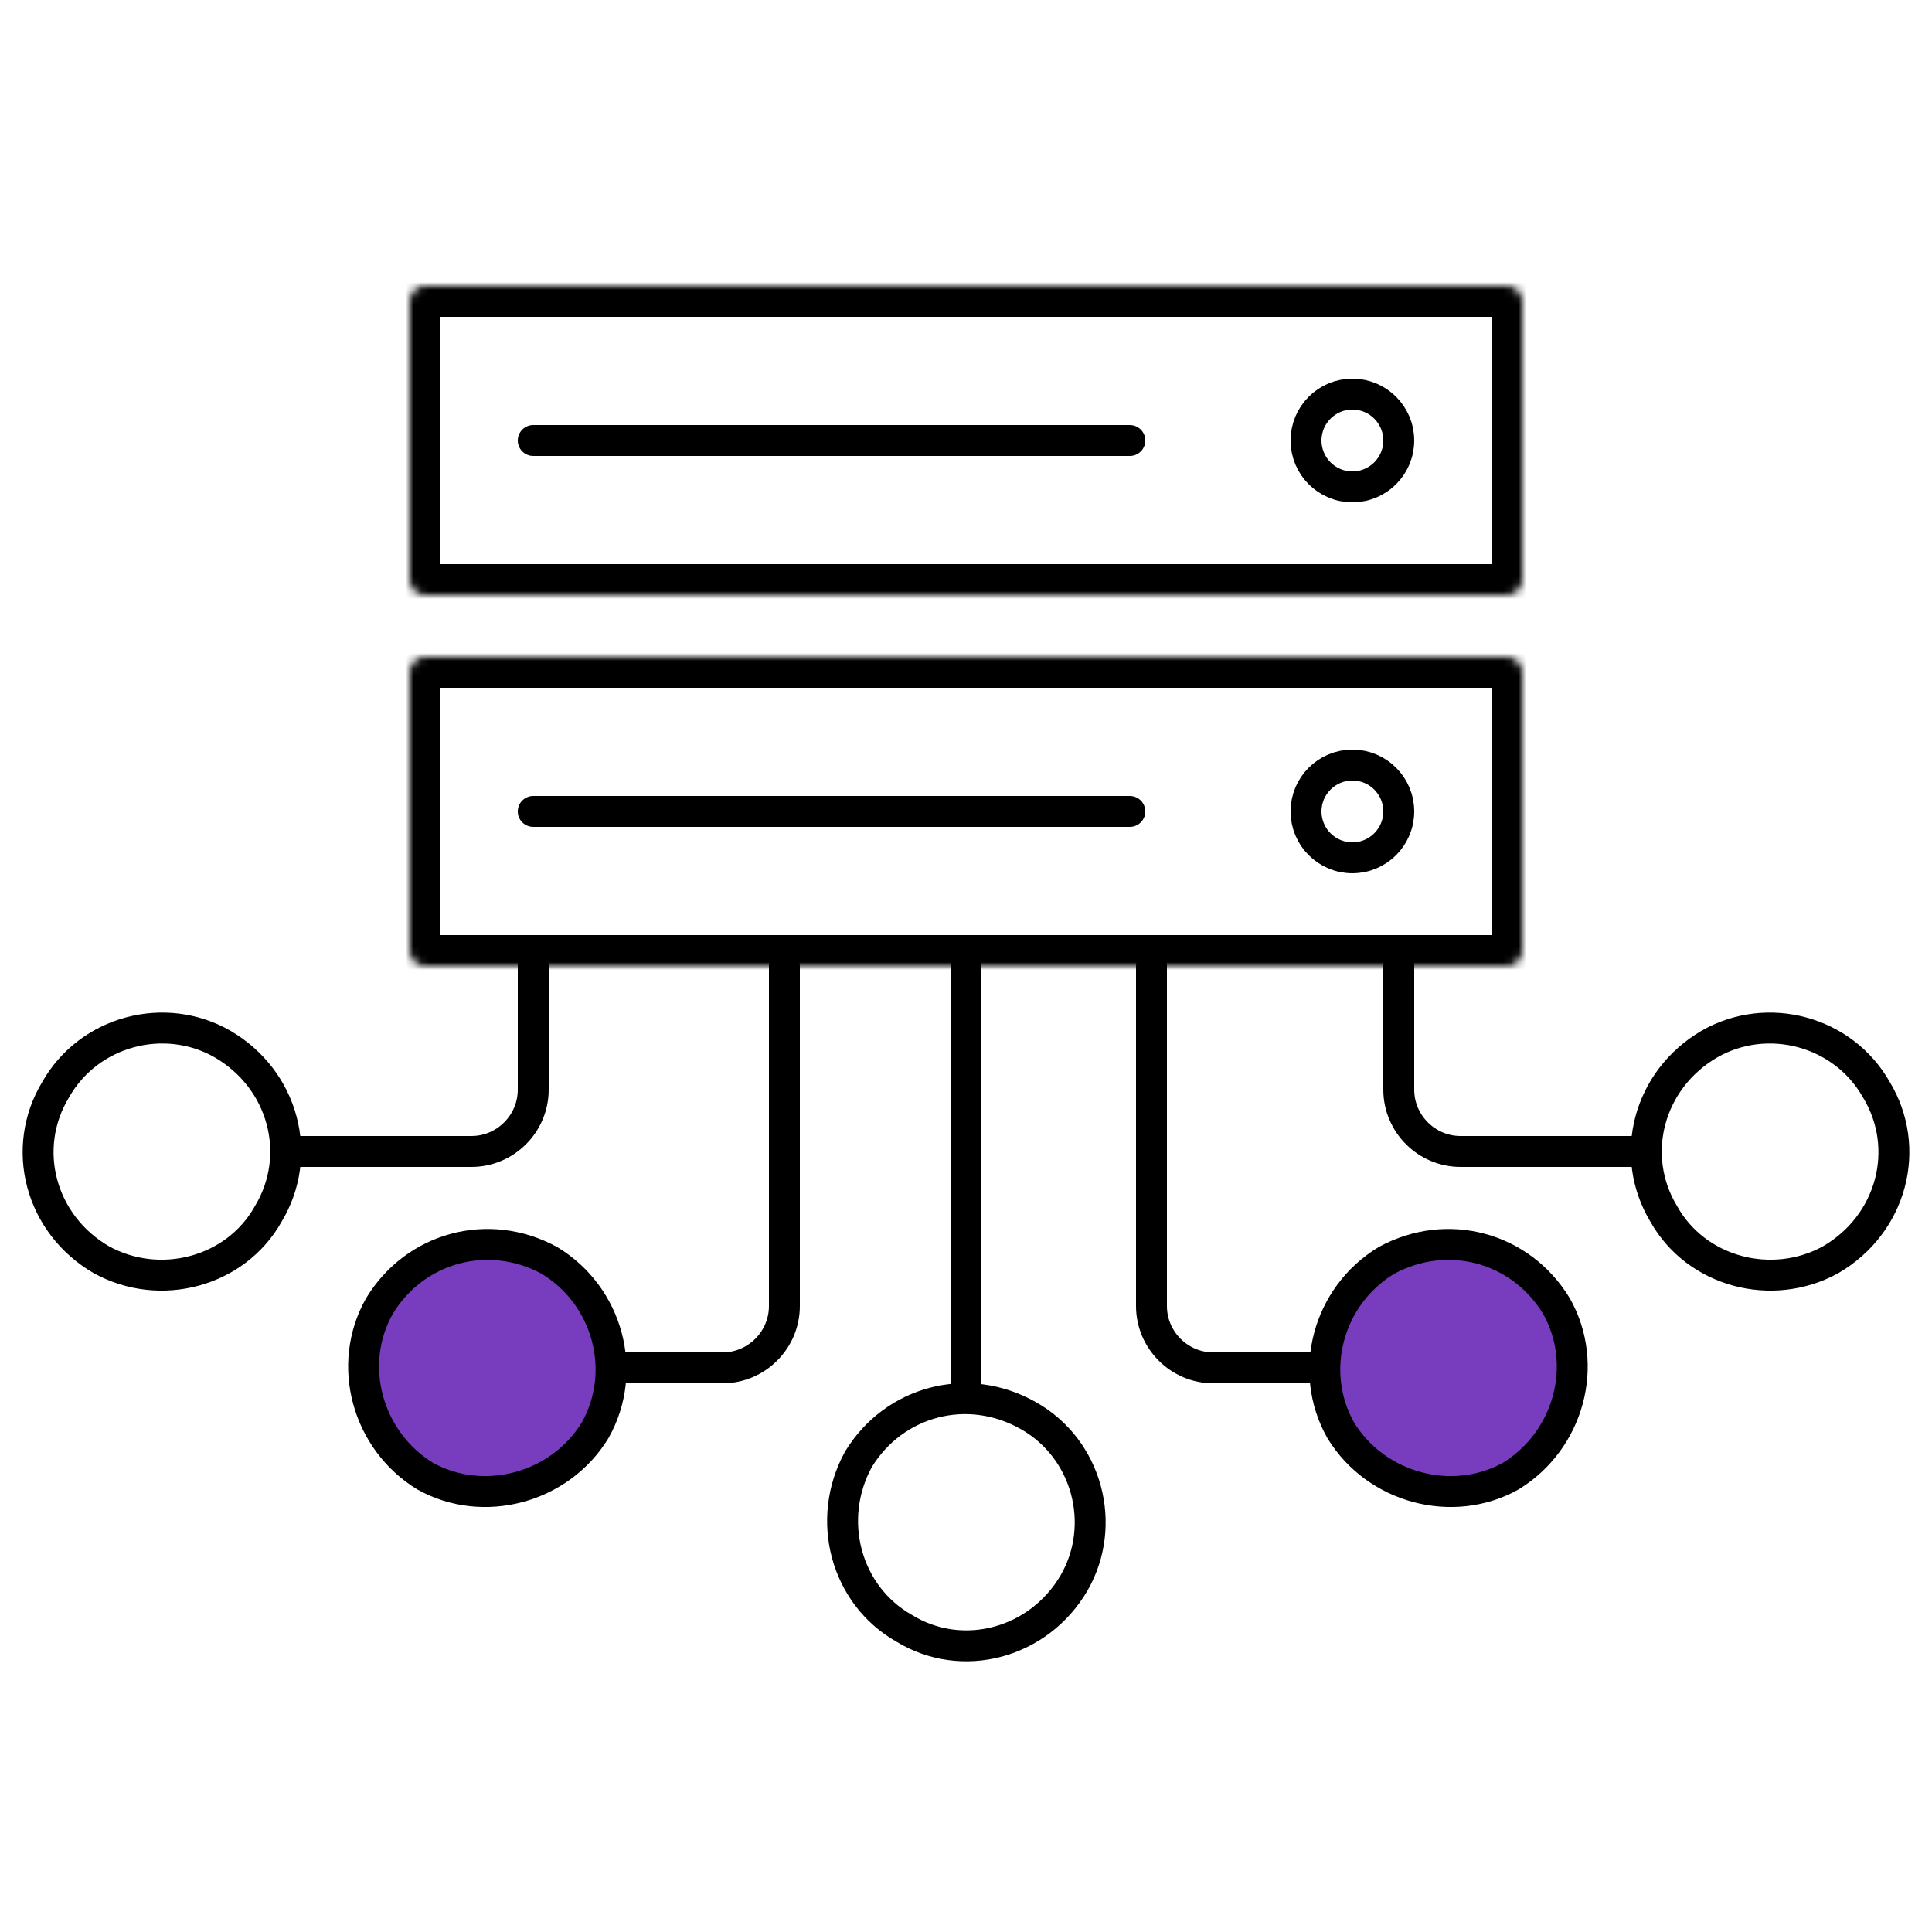
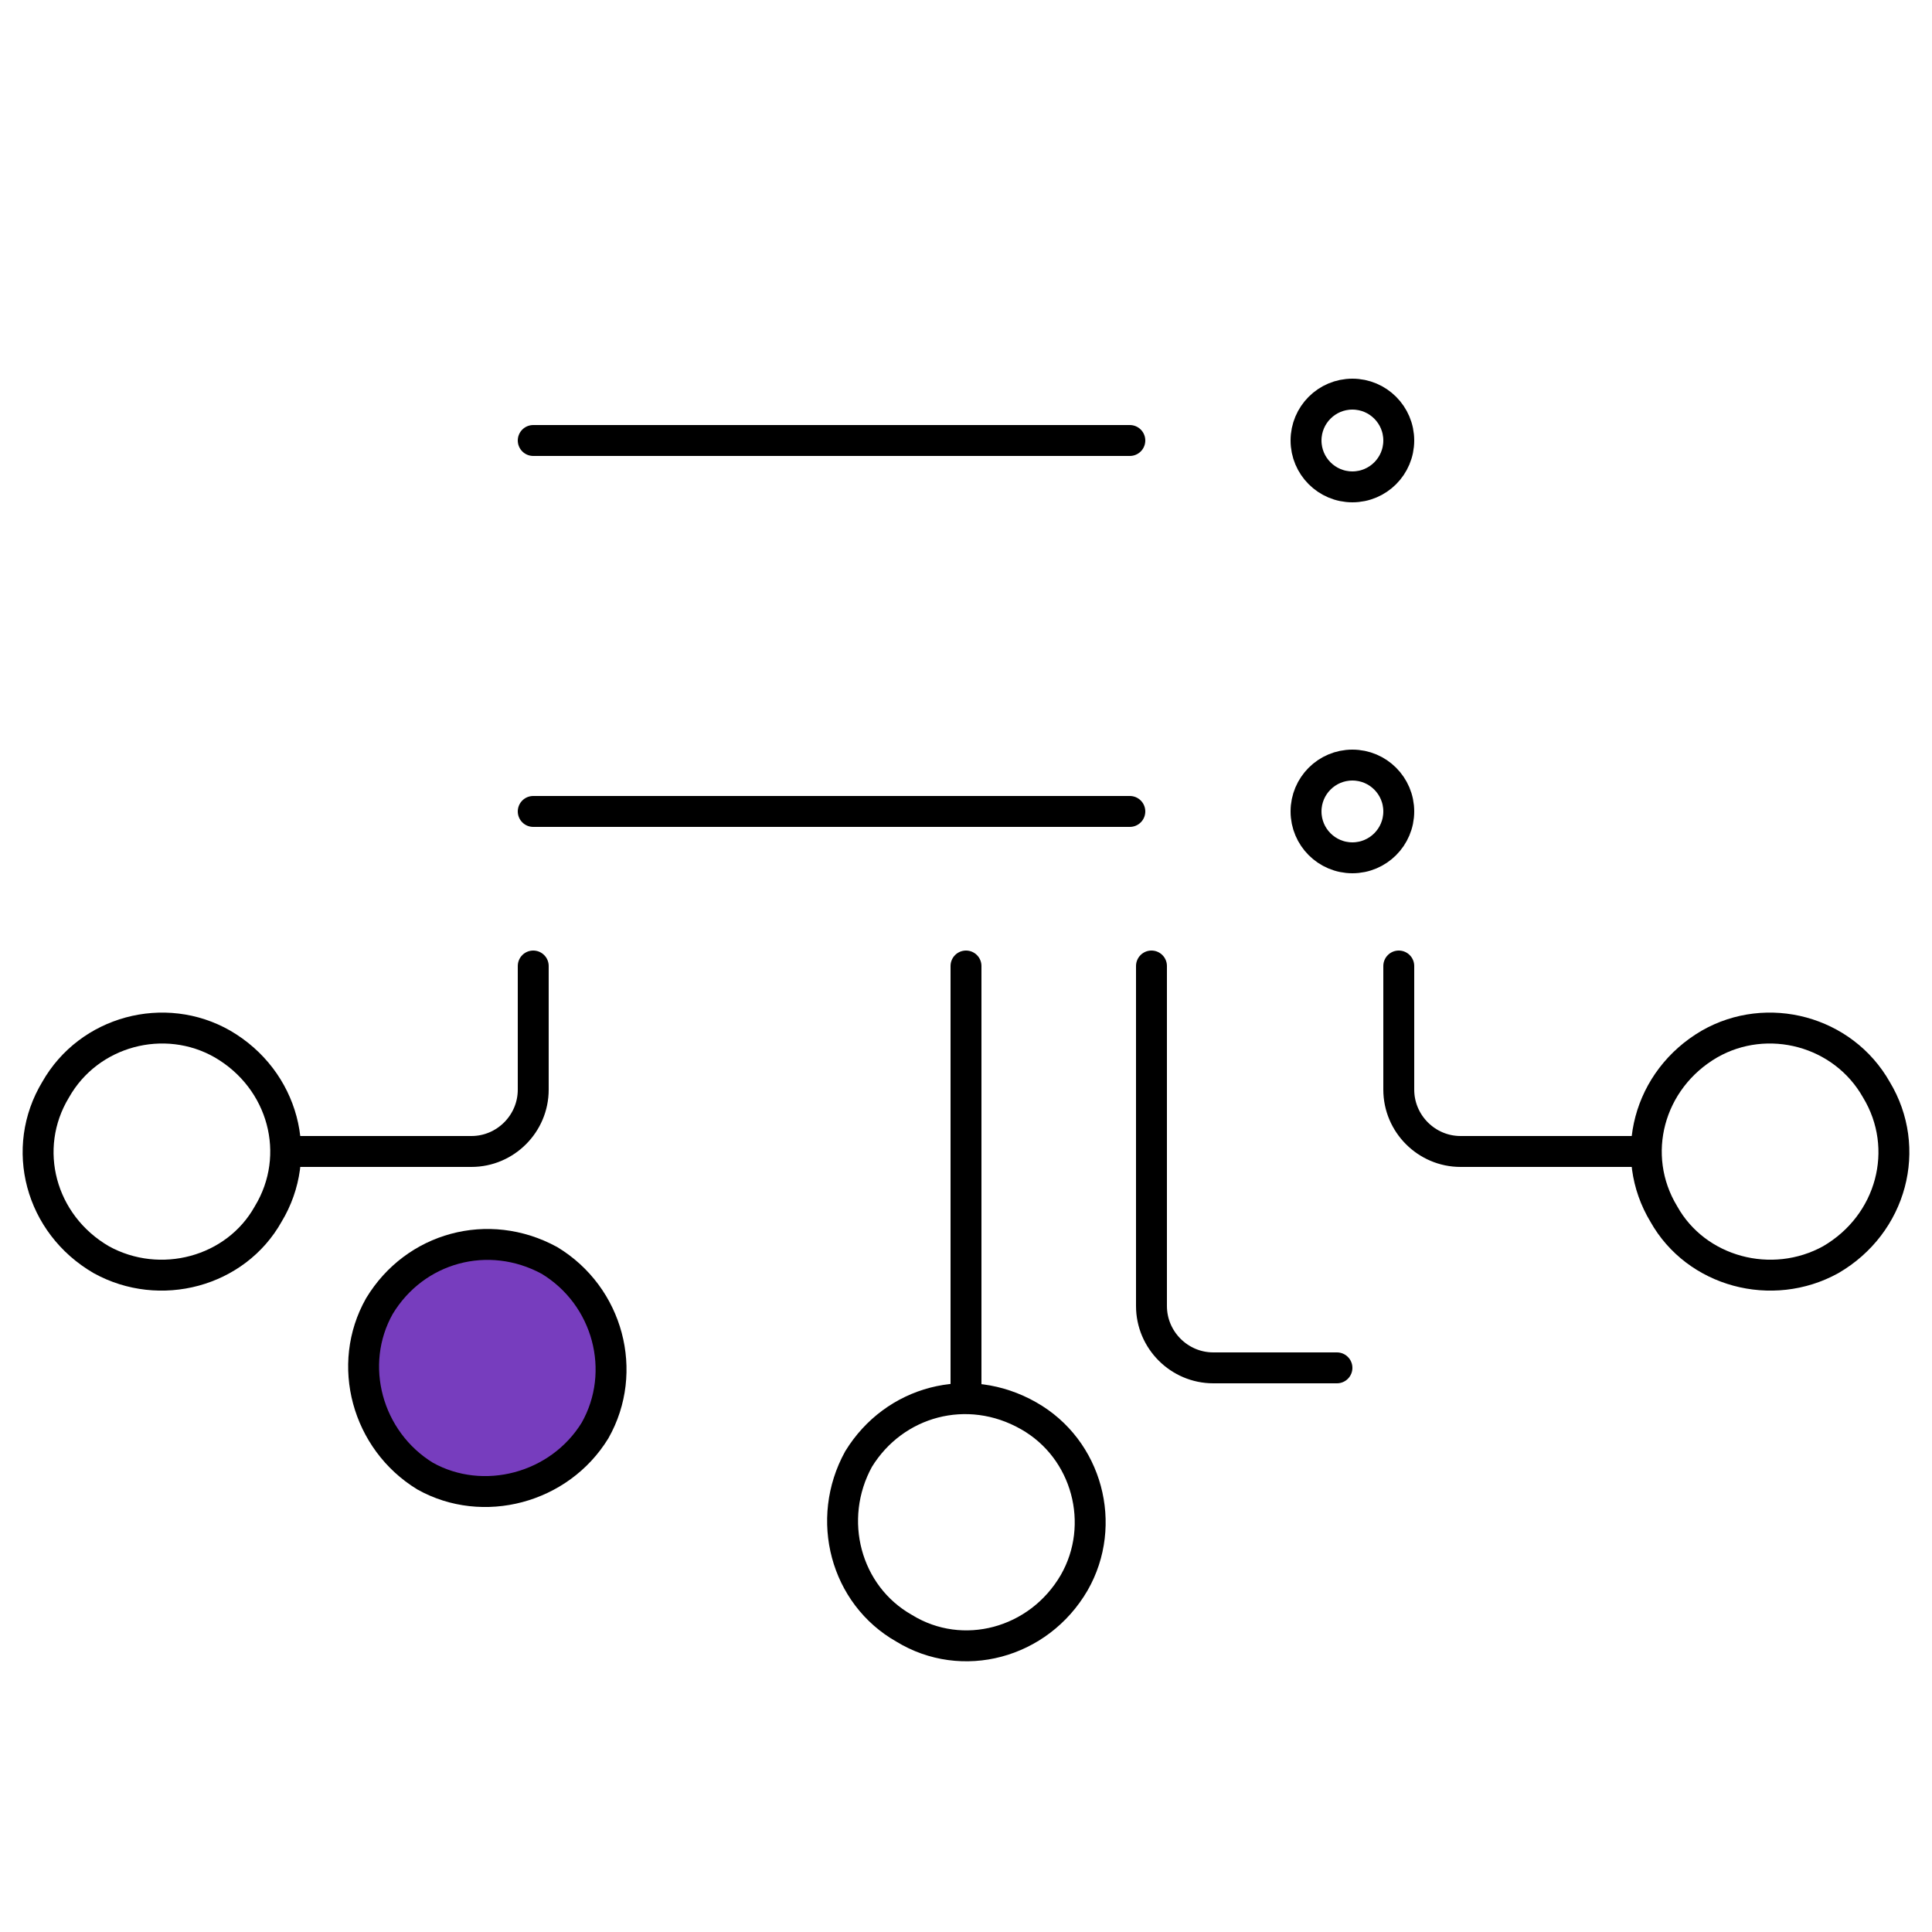
<svg xmlns="http://www.w3.org/2000/svg" version="1.1" id="Layer_1" x="0px" y="0px" viewBox="0 0 250 250" style="enable-background:new 0 0 250 250;" xml:space="preserve" width="250" height="250">
  <style type="text/css">
	.st0{fill:none;stroke:#000000;stroke-width:4;stroke-linecap:round;stroke-linejoin:round;stroke-miterlimit:10;}
	.st1{fill:none;stroke:#FFFFFF;stroke-width:4;stroke-linecap:round;stroke-linejoin:round;stroke-miterlimit:10;}
	
		.st2{fill-rule:evenodd;clip-rule:evenodd;fill:#FFFFFF;stroke:#000000;stroke-width:4;stroke-linecap:round;stroke-linejoin:round;stroke-miterlimit:10;}
	
		.st3{fill-rule:evenodd;clip-rule:evenodd;fill:#773DBE;stroke:#000000;stroke-width:4;stroke-linecap:round;stroke-linejoin:round;stroke-miterlimit:10;}
	.st4{fill:#FFFFFF;filter:url(#Adobe_OpacityMaskFilter);}
	
		.st5{mask:url(#path-13-inside-1_33_1775_00000099656831292482424050000001487453534461283211_);fill:none;stroke:#000000;stroke-width:8;}
	.st6{fill:none;stroke:#000000;stroke-width:4;}
	.st7{fill:#FFFFFF;filter:url(#Adobe_OpacityMaskFilter_00000024685582905562500860000016734287082258382003_);}
	
		.st8{mask:url(#path-16-inside-2_33_1775_00000039823629892281476640000000092034420209579413_);fill:none;stroke:#000000;stroke-width:8;}
</style>
  <g>
    <g>
      <path class="st0" d="M181,125c0,7.2,0,12.4,0,16c0,4.4,3.6,8,8,8h24" />
      <path class="st0" d="M149,125c0,23.4,0,36.7,0,44c0,4.4,3.6,8,8,8h16" />
-       <path class="st0" d="M101.5,125c0,23.4,0,36.7,0,44c0,4.4-3.6,8-8,8h-16" />
      <path class="st0" d="M69,125c0,7.2,0,12.4,0,16c0,4.4-3.6,8-8,8H37" />
      <path class="st0" d="M125,125v56" />
-       <path class="st1" d="M169.4,57.2c0-3.1,2.5-5.6,5.6-5.6c3.1,0,5.6,2.5,5.6,5.6c0,3.1-2.5,5.6-5.6,5.6    C171.9,62.8,169.4,60.3,169.4,57.2z" />
+       <path class="st1" d="M169.4,57.2c0-3.1,2.5-5.6,5.6-5.6c0,3.1-2.5,5.6-5.6,5.6    C171.9,62.8,169.4,60.3,169.4,57.2z" />
      <path class="st2" d="M117,210.7c-7.6-4.3-10.2-14.1-5.9-21.9c4.6-7.5,14.1-10.1,22-5.6c7.6,4.3,10.2,14.1,5.9,21.6    C134.4,212.7,124.5,215.3,117,210.7z" />
      <path class="st2" d="M236.9,163c7.9-4.6,10.5-14.4,5.9-22c-4.3-7.6-14.1-10.2-21.6-5.9c-7.9,4.6-10.5,14.4-5.9,22    C219.5,164.6,229.3,167.2,236.9,163z" />
-       <path class="st3" d="M195.5,191c7.5-4.6,10.2-14.4,5.9-22c-4.6-7.6-14.1-10.2-22-5.9c-7.6,4.6-10.2,14.4-5.9,22    C178.1,192.6,188,195.2,195.5,191z" />
      <path class="st3" d="M55,191c-7.5-4.6-10.2-14.4-5.9-22c4.6-7.6,14.1-10.2,22-5.9c7.6,4.6,10.2,14.4,5.9,22    C72.4,192.6,62.5,195.2,55,191z" />
      <path class="st2" d="M13.1,163c-7.9-4.6-10.5-14.4-5.9-22c4.3-7.6,14.1-10.2,21.6-5.9c7.9,4.6,10.5,14.4,5.9,22    C30.5,164.6,20.7,167.2,13.1,163z" />
      <path class="st0" d="M69,57h77.2" />
      <defs>
        <filter id="Adobe_OpacityMaskFilter" filterUnits="userSpaceOnUse" x="49" y="33" width="152" height="48">
          <feColorMatrix type="matrix" values="1 0 0 0 0  0 1 0 0 0  0 0 1 0 0  0 0 0 1 0" />
        </filter>
      </defs>
      <mask maskUnits="userSpaceOnUse" x="49" y="33" width="152" height="48" id="path-13-inside-1_33_1775_00000099656831292482424050000001487453534461283211_">
-         <path class="st4" d="M55,37h140c1.1,0,2,0.9,2,2v36c0,1.1-0.9,2-2,2H55c-1.1,0-2-0.9-2-2V39C53,37.9,53.9,37,55,37z" />
-       </mask>
+         </mask>
      <path class="st5" d="M55,37h140c1.1,0,2,0.9,2,2v36c0,1.1-0.9,2-2,2H55c-1.1,0-2-0.9-2-2V39C53,37.9,53.9,37,55,37z" />
      <circle class="st6" cx="175" cy="57" r="6" />
      <path class="st0" d="M69,105h77.2" />
      <defs>
        <filter id="Adobe_OpacityMaskFilter_00000056416423011211952790000017898110446716552603_" filterUnits="userSpaceOnUse" x="49" y="81" width="152" height="48">
          <feColorMatrix type="matrix" values="1 0 0 0 0  0 1 0 0 0  0 0 1 0 0  0 0 0 1 0" />
        </filter>
      </defs>
      <mask maskUnits="userSpaceOnUse" x="49" y="81" width="152" height="48" id="path-16-inside-2_33_1775_00000039823629892281476640000000092034420209579413_">
        <path style="fill:#FFFFFF;filter:url(#Adobe_OpacityMaskFilter_00000056416423011211952790000017898110446716552603_);" d="     M55,85h140c1.1,0,2,0.9,2,2v36c0,1.1-0.9,2-2,2H55c-1.1,0-2-0.9-2-2V87C53,85.9,53.9,85,55,85z" />
      </mask>
-       <path class="st8" d="M55,85h140c1.1,0,2,0.9,2,2v36c0,1.1-0.9,2-2,2H55c-1.1,0-2-0.9-2-2V87C53,85.9,53.9,85,55,85z" />
      <circle class="st6" cx="175" cy="105" r="6" />
    </g>
  </g>
</svg>